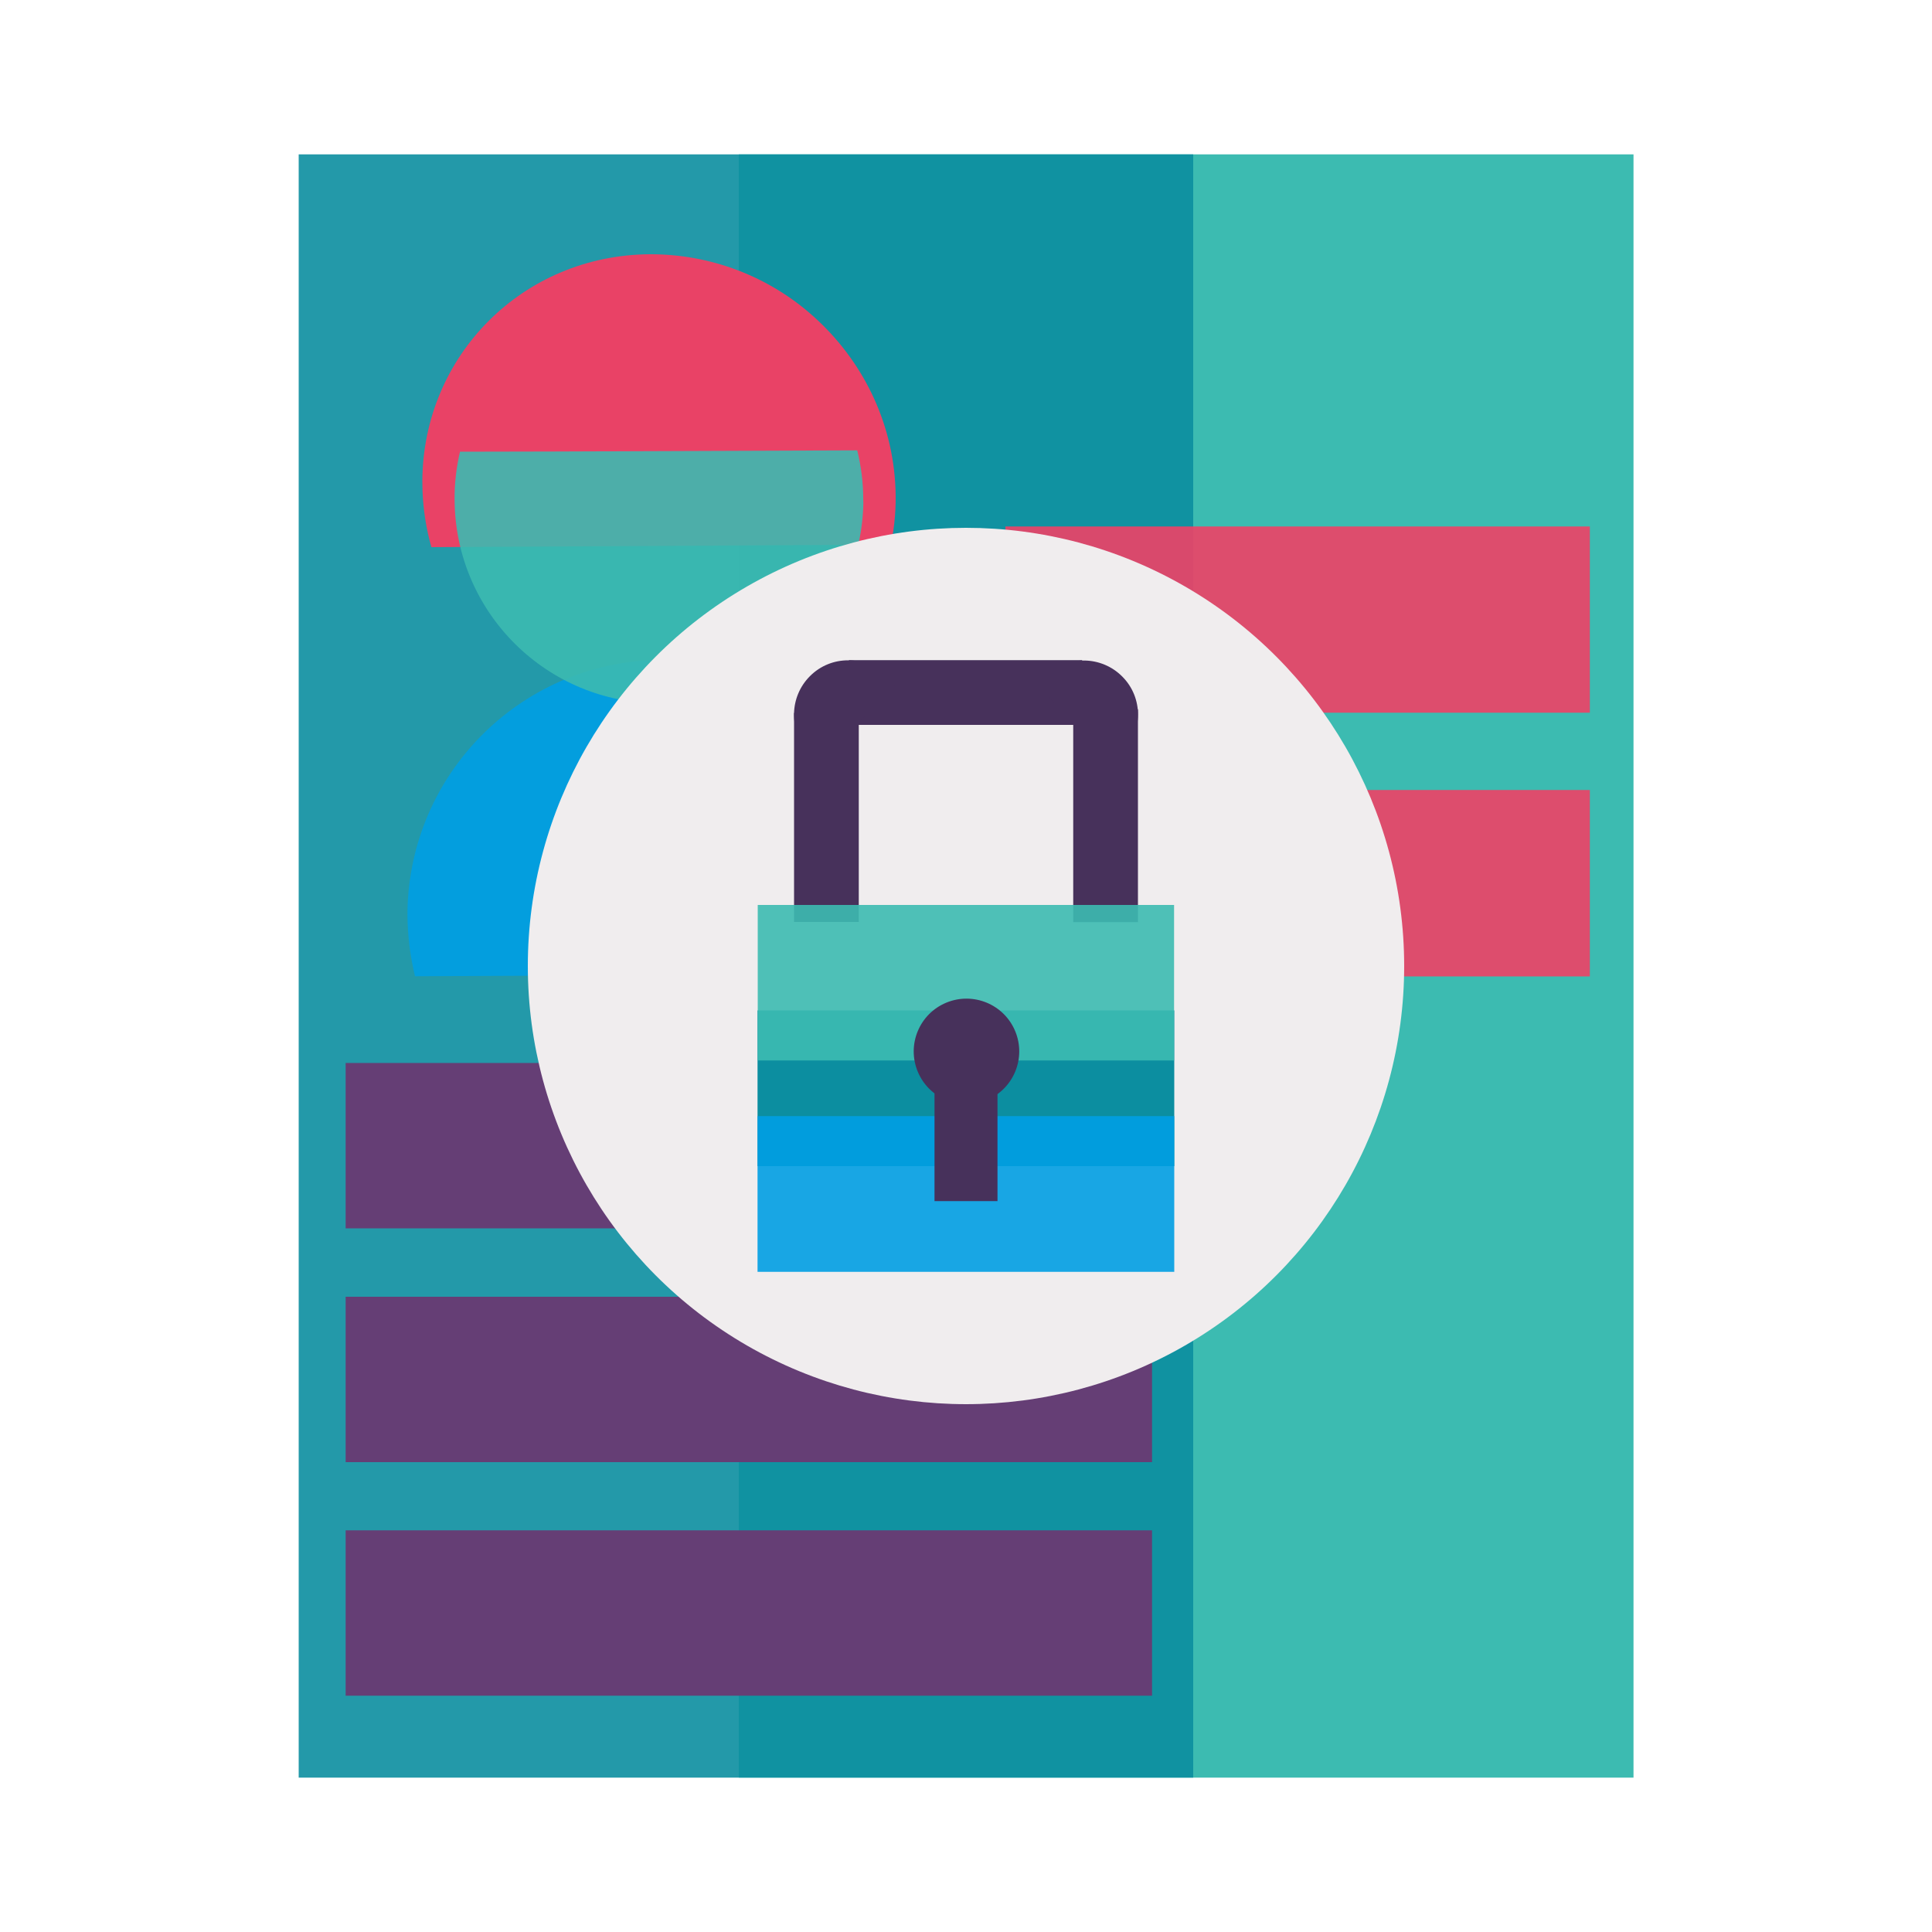
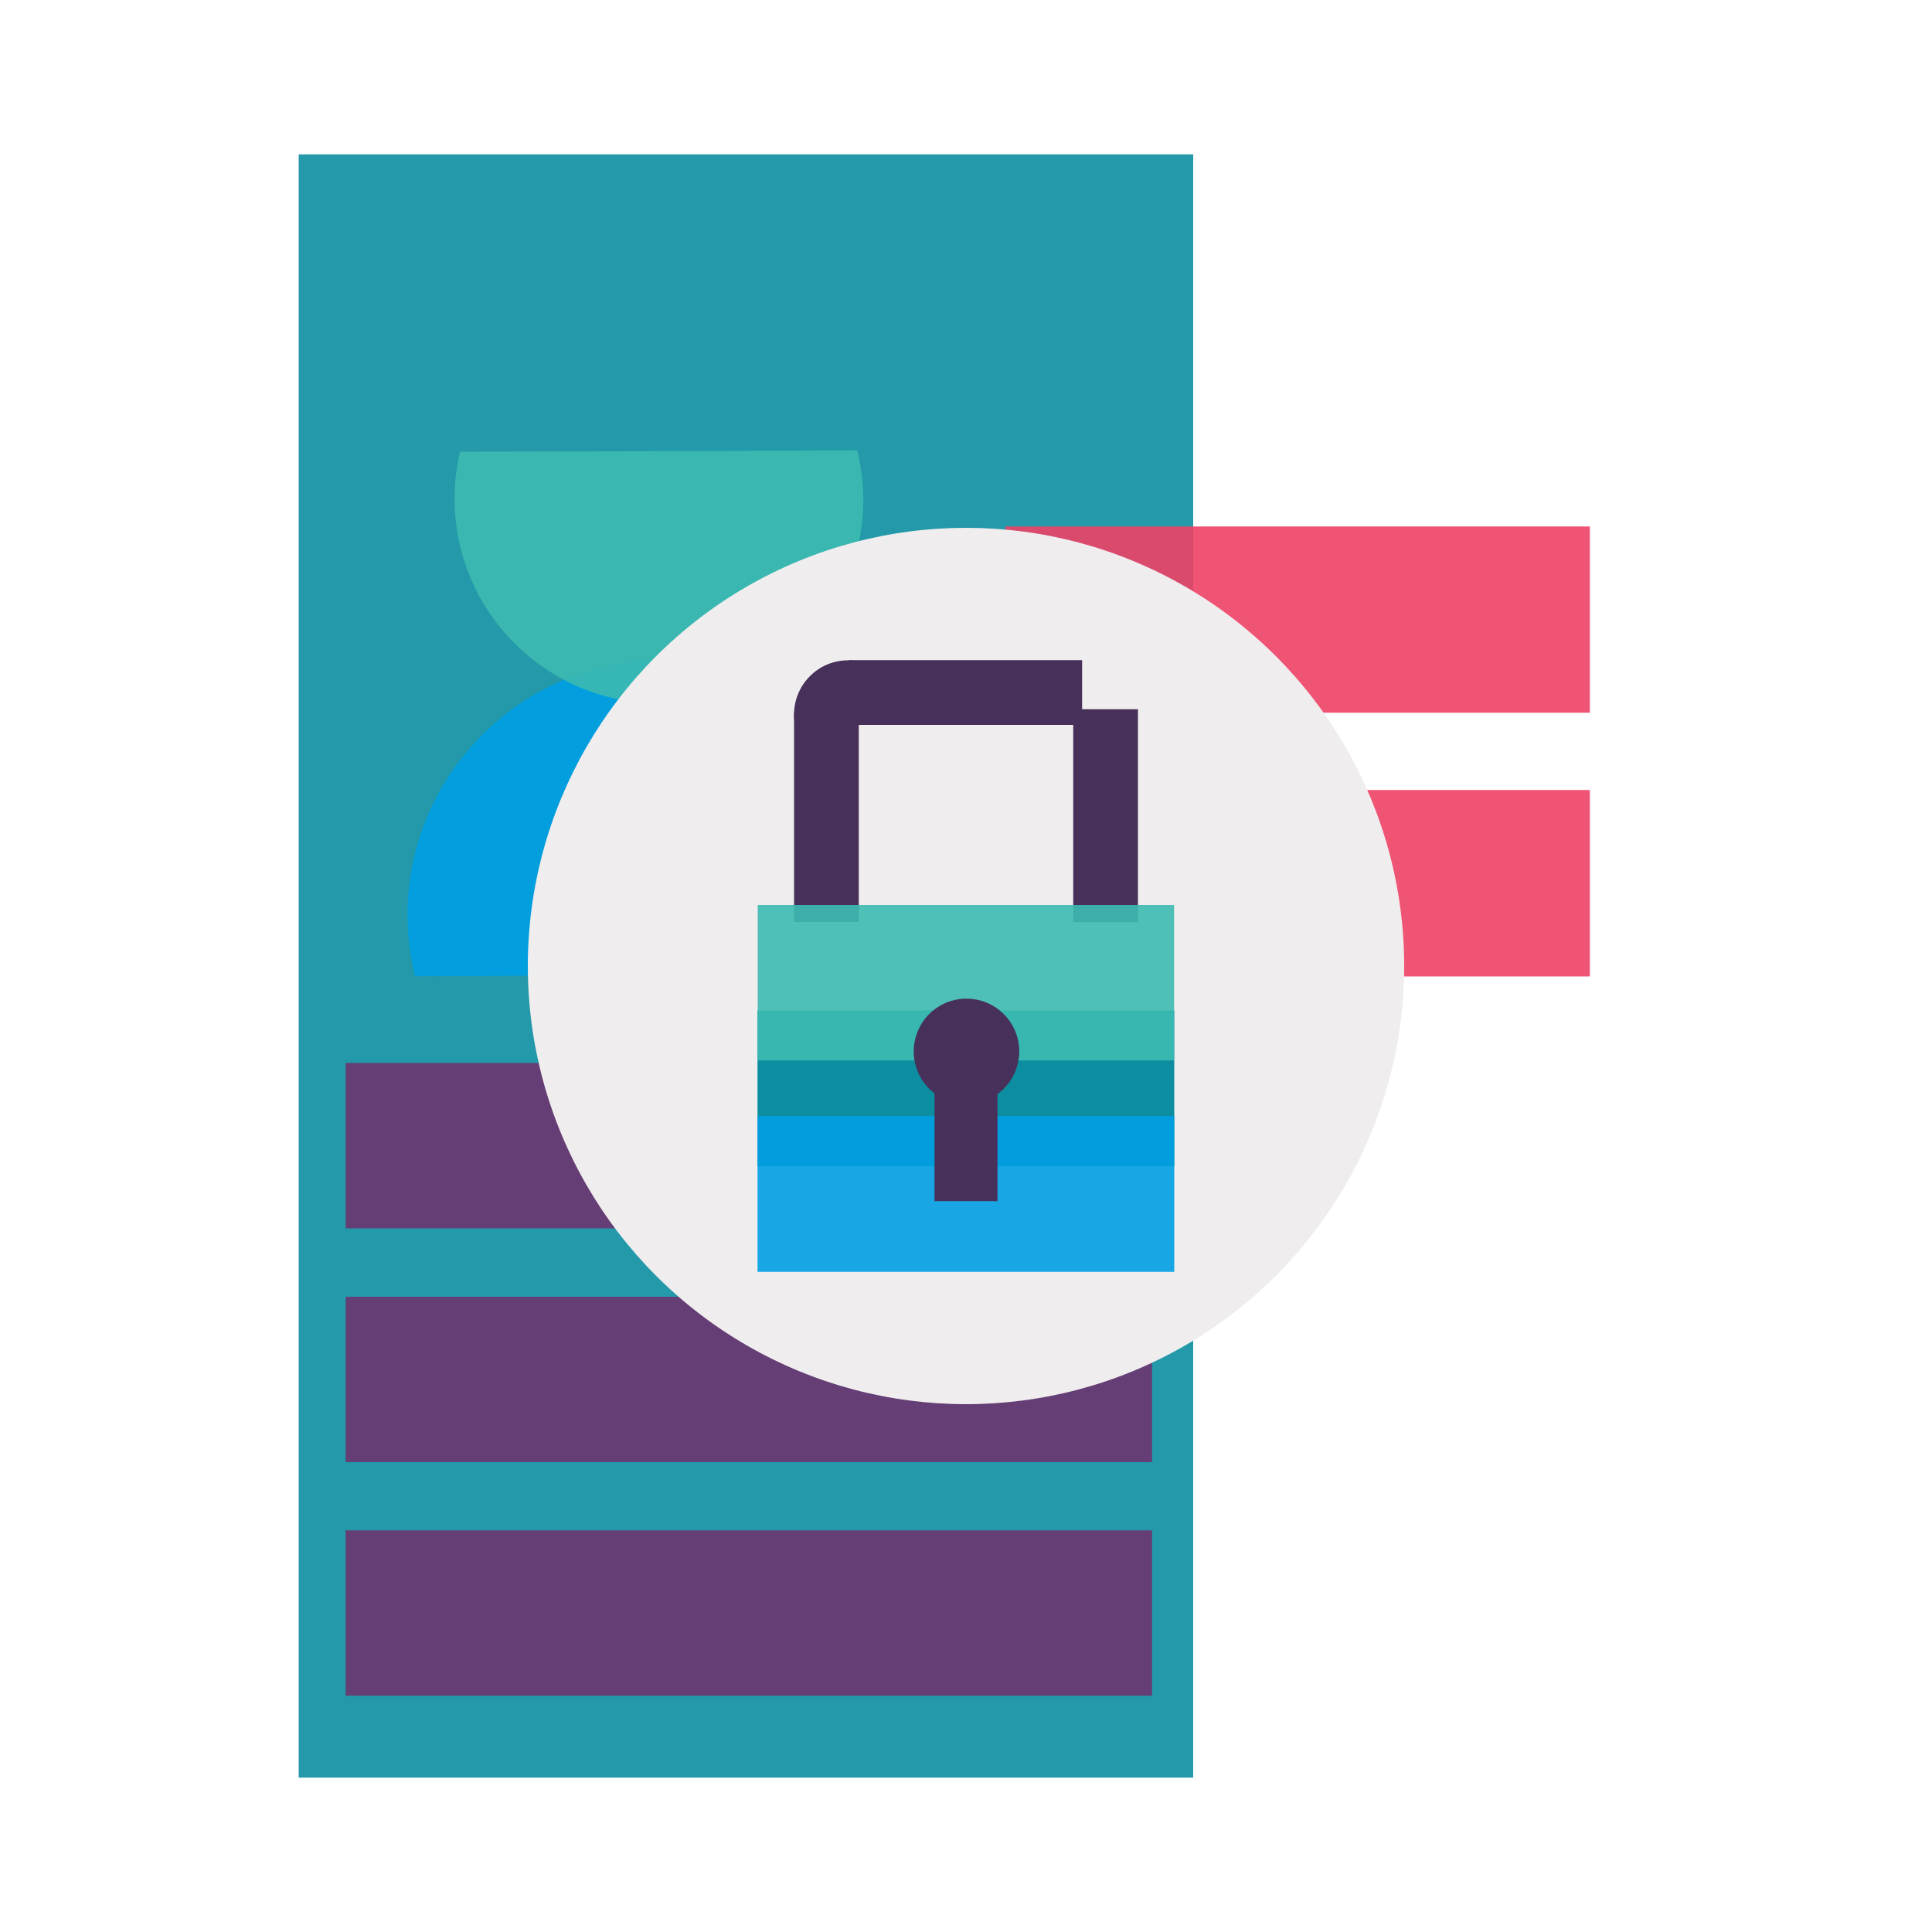
<svg xmlns="http://www.w3.org/2000/svg" version="1.1" id="Layer_1" x="0px" y="0px" viewBox="0 0 1000 1000" style="enable-background:new 0 0 1000 1000;" xml:space="preserve">
  <style type="text/css">
	.st0{fill:#3CBBB1;}
	.st1{fill:#0C8EA0;fill-opacity:0.9;}
	.st2{opacity:0.9;fill:#EE4266;enable-background:new    ;}
	.st3{fill:#653E75;}
	.st4{opacity:0.9;fill:#009FE3;enable-background:new    ;}
	.st5{fill:#E94266;}
	.st6{opacity:0.9;fill:#3CBBB1;enable-background:new    ;}
	.st7{fill:#F0EDEE;}
	.st8{fill:#47315B;}
	.st9{fill:#0C8EA0;}
	.st10{opacity:0.9;}
</style>
-   <rect x="382.4" y="79.9" class="st0" width="463.1" height="840.2" />
  <rect x="154.6" y="79.9" class="st1" width="463" height="840.2" />
  <rect x="520.4" y="408.9" class="st2" width="302.5" height="96.5" />
  <rect x="520.4" y="272.5" class="st2" width="302.5" height="96.4" />
  <rect x="178.9" y="792.1" class="st3" width="417.4" height="85.6" />
  <rect x="178.9" y="671.2" class="st3" width="417.4" height="85.6" />
  <rect x="178.9" y="550.2" class="st3" width="417.4" height="85.6" />
  <path class="st4" d="M475.6,472.9C475,399.7,415.3,341,342.2,341.5c-70.5,0.6-128.1,56.2-131.2,126.6c-0.1,1.9-0.1,4-0.1,5.9  c0.1,10.5,1.4,21,3.9,31.3l197.6-0.9l59.7-0.3C474.4,493.9,475.6,483.4,475.6,472.9z" />
-   <path class="st5" d="M463.5,252.9c-1.4-35.2-17.5-66.7-42.2-88.9c-23.3-21-53.6-32.5-84.9-32.4C270.6,132,219,184,218.6,248.9  c0,1.8,0.1,3.6,0.1,5.4c0.4,9.8,1.9,19.5,4.6,28.9l182.6-1l55.2-0.3C463.1,272.4,463.9,262.7,463.5,252.9z" />
  <path class="st6" d="M235.3,258.7c0.3,58.4,47.9,105.6,106.3,105.3c56.5-0.3,102.8-44.8,105.2-101.2c0.1-1.6,0.1-3.1,0-4.7  c0-8.4-1.1-16.8-3.1-25l-157.9,0.6l-47.7,0.1C236.2,241.9,235.2,250.3,235.3,258.7z" />
  <circle class="st7" cx="500" cy="500" r="226.8" />
  <g id="Layer_2_1_">
    <g id="Layer_1-2">
      <rect x="411" y="369" class="st8" width="33.5" height="108.2" />
      <rect x="439.4" y="341.7" class="st8" width="120.7" height="33.5" />
      <rect x="555.5" y="367.1" class="st8" width="33.5" height="110.2" />
      <path class="st8" d="M458.8,350c-10.9-10.9-28.6-11-39.5-0.1l0,0l-0.1,0.1c-10.6,10.6-11,27.8-0.9,38.9l0.8,0.9    c1.6,1.6,3.3,3,5.2,4.1l29.6-29.7l9-9C461.8,353.3,460.4,351.6,458.8,350z" />
-       <path class="st8" d="M580.8,389.7c10.9-10.9,11-28.6,0.1-39.5l0,0l-0.1-0.1c-10.6-10.6-27.7-11-38.8-0.9L541,350    c-1.6,1.6-3,3.3-4.1,5.2l29.7,29.6l8.9,9C577.4,392.7,579.2,391.3,580.8,389.7z" />
      <rect x="392.1" y="523" class="st9" width="215.7" height="80.6" />
      <g class="st10">
        <rect x="392.2" y="468.4" class="st0" width="215.5" height="80.5" />
      </g>
      <rect x="392.1" y="577.7" class="st4" width="215.7" height="80.6" />
      <ellipse transform="matrix(0.924 -0.383 0.383 0.924 -170.219 232.771)" class="st8" cx="500" cy="544.3" rx="27.3" ry="27.3" />
      <rect x="483.7" y="546" class="st8" width="32.6" height="75.7" />
    </g>
  </g>
</svg>